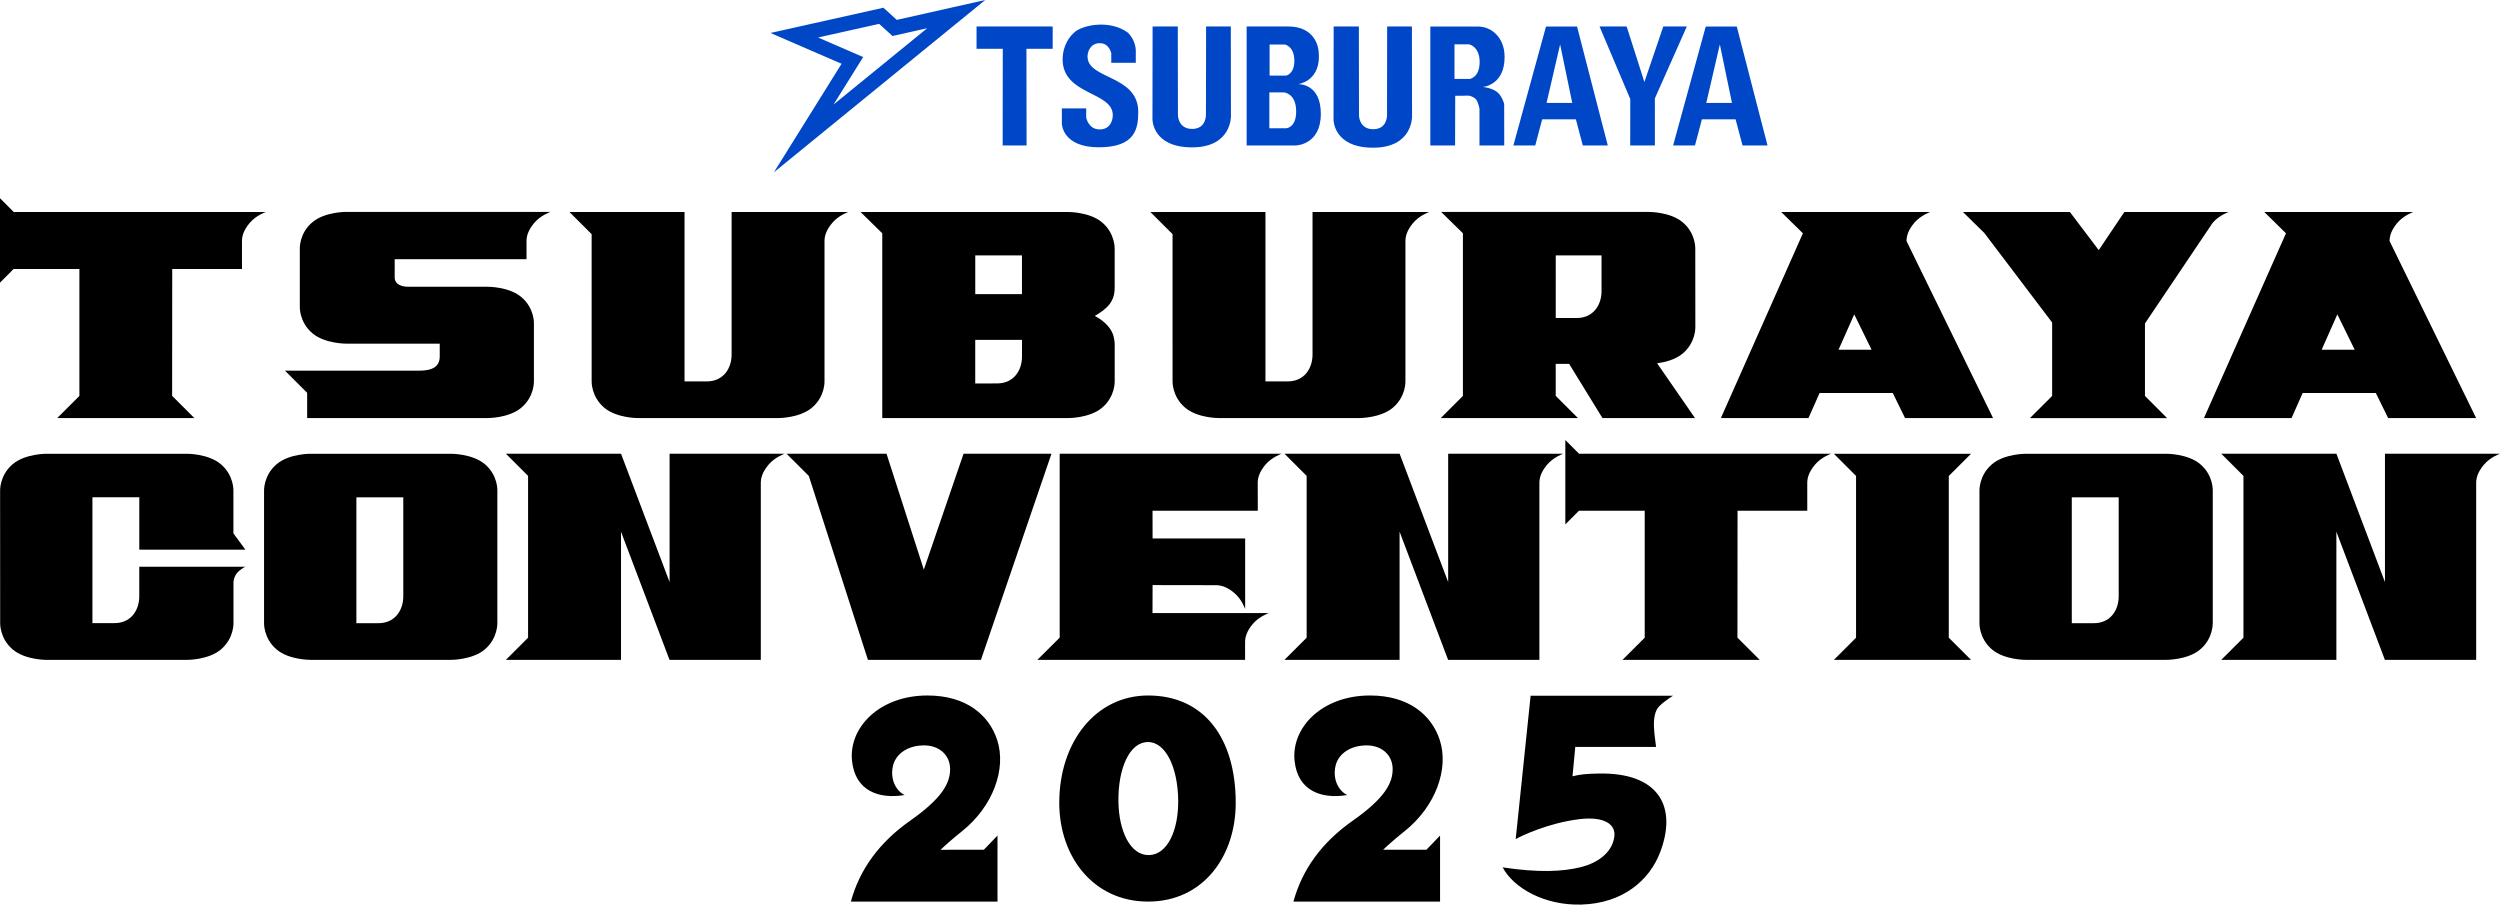
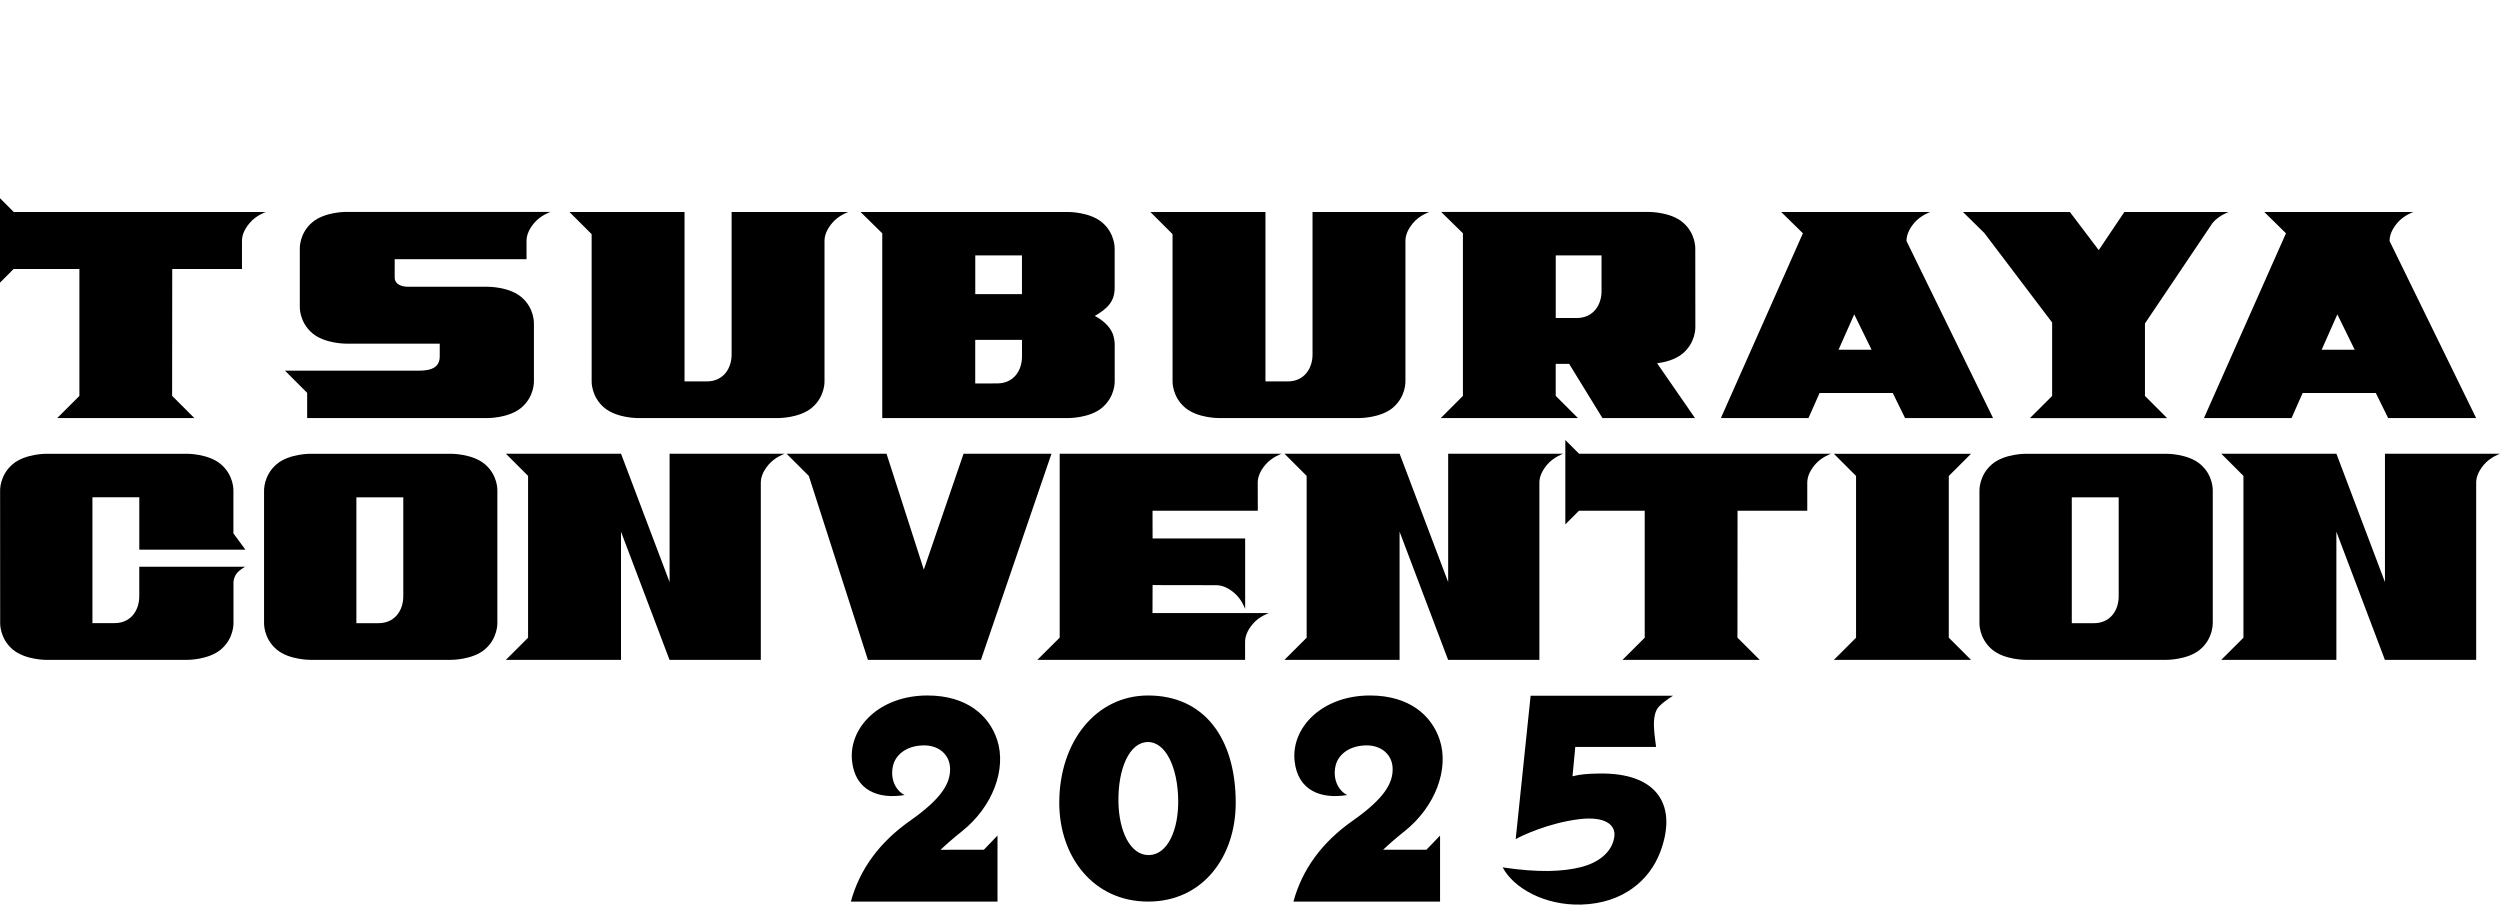
<svg xmlns="http://www.w3.org/2000/svg" data-name="レイヤー 2" viewBox="0 0 744.08 269.24">
  <g data-name="レイヤー 2">
    <path data-name="TSUBURAYA CONVENTION" d="M262.59 124.43h55.42s6.26.04 9.97-3.05c4-3.34 3.79-7.92 3.79-7.92v-11.21c-.04-.75-.16-1.5-.36-2.24-.55-2.03-2.31-4.26-5.56-5.98 3.73-2.17 5.91-4.25 5.91-8.35V74.07s.21-4.58-3.79-7.92c-3.71-3.09-9.97-3.05-9.97-3.05h-61.87l6.46 6.34v54.99Zm27.68-48.42h13.9v11.54h-13.9V76.01Zm-.01 25.15h13.92v4.98c0 3.99-2.36 7.98-7.4 7.98h.01l-6.53.01v-12.97Zm-159.38 4.88v-3.76h-27.89s-6.26.04-9.97-3.06c-4-3.34-3.79-7.93-3.79-7.93V74.03s-.22-4.58 3.77-7.91c3.7-3.09 9.94-3.05 9.94-3.05h60.88l-.02.02s-2.91 1-4.81 3.27c-1.88 2.26-2.28 4.02-2.28 5.39v5.4h-39.24v5.46c0 1.91 1.86 2.74 4.1 2.74h23.61s6.25-.05 9.95 3.03c3.99 3.33 3.78 7.9 3.78 7.9v17.18s.2 4.58-3.79 7.92c-3.71 3.09-9.97 3.05-9.97 3.05H91.42v-7.51l-6.59-6.59h39.82c4.37 0 6.23-1.38 6.23-4.29Zm407.38 18.39 3.31-7.47h21.77l3.67 7.47h26.19l-25.76-52.68c0-1.37.4-3.14 2.28-5.39 1.9-2.27 4.81-3.27 4.81-3.27h-44.39l6.46 6.35-24.41 54.99h26.07Zm13.62-30.87 5.16 10.53h-9.83l4.67-10.53Zm-375.8-23.88-6.6-6.59h34.26v50.43h6.61c5.04 0 7.4-3.98 7.4-7.98V63.09h34.74s-2.91 1-4.81 3.28c-1.9 2.28-2.28 4.02-2.28 5.39v41.7s.21 4.58-3.78 7.92c-3.71 3.09-9.97 3.05-9.97 3.05h-41.83s-6.25.04-9.95-3.06c-3.99-3.34-3.78-7.94-3.78-7.94V69.68h-.01Zm172.9 0-6.6-6.59h34.26v50.43h6.61c5.04 0 7.4-3.98 7.4-7.98V63.09h34.74s-2.91 1-4.81 3.28c-1.9 2.28-2.27 4.02-2.28 5.39v41.7s.21 4.58-3.78 7.92c-3.71 3.09-9.97 3.05-9.97 3.05h-41.83s-6.25.04-9.95-3.06c-3.99-3.34-3.78-7.94-3.78-7.94V69.68Zm86.43 48.16-6.59 6.59h40.83l-6.62-6.61v-9.52h4l9.91 16.13h27.55l-11.28-16.31c2.16-.28 5.34-1.01 7.59-2.88 4-3.34 3.79-7.92 3.79-7.92l-.02-23.29s.21-4.57-3.78-7.9c-3.7-3.08-9.94-3.05-9.94-3.05h-61.91l6.47 6.35v48.41Zm27.63-41.83h13.63v10.66c0 3.99-2.36 7.98-7.4 7.98h-6.23V76.01ZM256.13 63.1h-.02.01Zm399.84 61.33h26.07l3.31-7.47h21.77l3.67 7.47h26.19l-25.76-52.68c0-1.37.4-3.14 2.28-5.39 1.9-2.27 4.81-3.27 4.81-3.27h-44.39l6.46 6.35-24.41 54.99Zm39.7-30.87 5.16 10.53H691l4.67-10.53ZM41.46 163.59v-15.58H27.51v37.45h6.54c5.05 0 7.4-3.97 7.4-7.97v-8.81h31.52s-1.67.88-2.55 2.02c-.56.71-.93 1.86-.93 2.55v12.17s.21 4.58-3.79 7.92c-3.71 3.09-9.97 3.06-9.97 3.06H13.78s-6.25.04-9.95-3.06C-.16 190 .05 185.4.05 185.4l-.02-39.31s-.21-4.61 3.78-7.96c3.7-3.11 9.94-3.07 9.94-3.07h41.96s6.26-.04 9.97 3.06c4 3.34 3.79 7.94 3.79 7.94v12.68h-.01l3.58 4.85H41.46Zm549.15-94.23-6.38-6.27h31.83l8.59 11.35 7.63-11.35h31.06s-2.91.99-4.81 3.27l-20.12 29.91v21.57l6.59 6.6h-40.82l6.6-6.59V95.97h-.01l-20.16-26.61Zm-120.63 65.69h75.01s-2.91.99-4.81 3.27c-1.9 2.28-2.27 4.03-2.28 5.39v8.31h-20.75l-.03 37.76 6.62 6.61h-40.82l6.6-6.59v-37.78h-19.58l-4.05 4.06v-25.12l4.09 4.09Zm-11.81 61.34H431l-14.44-38.14v38.14H382.3l6.6-6.59v-48.16l-6.59-6.59h34.26l14.45 38.2v-38.2h34.24s-2.91 1-4.81 3.28c-1.9 2.28-2.27 4.02-2.28 5.39v52.67Zm121.85-54.72v48.12l6.62 6.61h-40.82l6.6-6.59v-48.16l-6.6-6.59h40.82l-6.62 6.61Zm-203.4-3.35c-1.9 2.27-2.27 4.03-2.28 5.39l.02 8.31h-31.33l.02 8.25h27.55v20.99s-1-2.91-3.27-4.81c-2.27-1.9-4.03-2.27-5.39-2.28l-18.89-.03-.03 8.32h34.65s-2.91.99-4.81 3.26c-1.9 2.27-2.27 4.02-2.28 5.39v5.28h-61.82l6.64-6.61v-54.73h66.04s-2.91 1-4.81 3.27ZM79.11 63.1s-2.91.99-4.81 3.27c-1.9 2.28-2.28 4.02-2.28 5.39v8.3H51.26l-.03 37.76 6.62 6.61H17.03l6.6-6.59V80.06H4.05L0 84.12V59l4.09 4.1h75.02Zm664.97 71.95s-2.91 1-4.81 3.28c-1.9 2.28-2.27 4.02-2.28 5.39v52.67h-27.17l-14.44-38.14v38.14h-34.26l6.6-6.59v-48.16l-6.59-6.59h34.26l14.45 38.2v-38.2h34.24Zm-89.25 3.07c-3.7-3.1-9.97-3.06-9.97-3.06h-41.99s-6.24-.04-9.94 3.07c-3.98 3.35-3.78 7.96-3.78 7.96v39.3s-.21 4.6 3.77 7.94c3.7 3.1 9.95 3.06 9.95 3.06h41.95s6.26.04 9.97-3.05c4-3.34 3.79-7.92 3.79-7.92h.01v-39.36s.24-4.6-3.76-7.94Zm-24.24 39.38c0 3.99-2.36 7.98-7.42 7.98h-6.54v-37.46h13.96v29.48Zm-372.27 18.89-17.59-54.74-6.61-6.6h29.74l11.1 34.49 11.82-34.49h26.17l-20.99 61.34h-33.64Zm-59.03-61.34h34.24s-2.91 1-4.81 3.28c-1.9 2.28-2.27 4.03-2.28 5.39v52.67h-27.17l-14.44-38.14v38.14h-34.26l6.6-6.59v-48.16l-6.59-6.59h34.26l14.45 38.2v-38.2Zm-55.02 3.07c-3.7-3.1-9.97-3.06-9.97-3.06H92.31s-6.24-.04-9.94 3.07c-3.98 3.35-3.78 7.96-3.78 7.96v39.3s-.21 4.6 3.77 7.94c3.7 3.1 9.95 3.06 9.95 3.06h41.95s6.26.04 9.97-3.05c4-3.34 3.79-7.92 3.79-7.92h.01v-39.36s.24-4.6-3.76-7.94Zm-24.24 39.37c0 4-2.36 7.99-7.42 7.99h-6.54v-37.46h13.96v29.47ZM341.72 207c-15.57 0-26.45 13.8-26.45 31.95 0 16 10.12 29.39 26.45 29.39s26.07-13.39 26.07-29.39c0-19.34-9.47-31.95-26.07-31.95Zm8.95 31.17c.12 8.78-3.11 16.2-8.68 16.33-5.57.13-8.99-7.14-9.11-15.92-.14-9.96 3.34-17.61 8.66-17.73 5.31-.12 9 7.37 9.13 17.32Zm-64.35 9.24c-2.54 2.03-4.63 3.85-6.38 5.51h.02l12.87-.01 4.06-4.22v19.65h-43.64c2.61-9.59 8.5-17.65 17.63-24.06 9.6-6.74 11.98-11.27 11.9-15.53-.08-4.06-3.3-7.09-8.23-6.89-5.08.2-8.05 3-8.76 6.05-.92 3.95.8 7.39 3.45 8.72-7.68 1.28-14.74-1.24-15.65-10.2-1.01-9.93 8.22-19.43 22.44-19.43 11.54 0 18.33 5.78 20.77 13.25 2.81 8.61-1.27 19.82-10.48 27.16Zm131.72-.01c-2.54 2.03-4.63 3.85-6.38 5.51h12.89l4.06-4.22v19.65h-43.64c2.61-9.59 8.5-17.65 17.63-24.06 9.6-6.74 11.98-11.27 11.9-15.53-.08-4.06-3.3-7.09-8.23-6.89-5.08.2-8.05 3-8.76 6.05-.92 3.95.8 7.39 3.45 8.72-7.68 1.28-14.74-1.24-15.65-10.2-1.01-9.93 8.22-19.43 22.44-19.43 11.54 0 18.33 5.78 20.77 13.25 2.81 8.61-1.27 19.82-10.48 27.16Zm75.79-37.18c-2.72 2.72-1.12 9.66-.93 12.1h-24.05l-.82 8.73c2.38-.59 4.09-.75 7.78-.82 17.99-.36 23.54 9.93 18.22 23.64v-.02c-3.13 8.07-10.9 15.02-23.39 15.38-10.82.31-20.11-4.85-23.4-11.07 10.7 1.61 17.87 1.27 23.23-.06 4.85-1.2 9.25-4.13 9.99-8.95.59-3.88-3.07-6.2-10.29-5.35-9.32 1.1-17.59 5.09-19.05 5.95l4.44-42.68h42.4s-2.39 1.41-4.13 3.15Z" />
-     <path d="M366.37 34.5s.3 9.36-11.59 9.36-11.77-8.38-11.77-8.38l.04-27.6h7.5l.04 26.44s.05 4.05 4.24 4.05 4.1-4.14 4.1-4.14l.04-26.35h7.36l.04 26.62Zm-.04-26.63v.01Zm53.9.01h-7.37l-.04 26.44s.09 4.14-4.1 4.14-4.24-4.05-4.24-4.05l-.04-26.53h-7.5l-.04 27.7s-.12 8.38 11.77 8.38 11.6-9.36 11.6-9.36l-.04-26.72Zm-96.54 8.98h-.01c0-1.51.87-4.01 3.68-4.01s3.39 3.01 3.39 3.01v2.83h7.3V15s.03-2.97-2.37-5.29c-5.36-3.94-13.56-2.33-16.01 0-2.41 2.18-3.4 5.3-3.4 7.94 0 10.73 14.93 9.54 14.93 16.61 0 1.43-.65 4.26-3.93 4.26s-3.98-3.46-3.98-3.46v-2.8h-7.25v4.56s.11 7.02 10.99 7.02 11.75-5.55 11.75-10.55c0-10.99-15.09-9.64-15.09-16.43Zm-33.04-2.34h7.81l-.04 28.77h7.12l-.04-28.77h7.81V7.88h-22.66v6.64Zm102.47 19.37c0 9.31-7.46 9.4-7.46 9.4h-14.62V7.88h12.37c2.69 0 4.68.71 6.11 1.83h.01s.05.04.07.06c1.83 1.47 2.72 3.6 2.89 5.76v.16c.04.36.06.73.06 1.12 0 7.53-6.2 8.23-6.27 8.24.34-.02 6.84-.22 6.84 8.84ZM377.87 22.5h4.96s2.41-.5 2.41-4.38c0-4.38-2.8-4.86-2.8-4.86h-4.57v9.24Zm7.91 10.66c0-5.39-3.6-5.65-3.6-5.65h-4.38v10.66h5.05s2.93-.14 2.93-5.01Zm62.02-16.51c0 .14.02.26.02.4h-.01c0 8.37-6.49 8.84-6.49 8.84s2.27.16 3.99 1.29c1.72 1.13 2.38 3.75 2.38 3.75l.02 12.36h-7.37V32.27s-.38-1.85-1.01-2.67c-.62-.82-2.11-1.13-2.11-1.13l-4.1.04-.04 14.79h-7.37V7.89h14.01c2.37 0 4.25.92 5.6 2.32.1.1.19.21.29.32.04.05.09.1.14.16.68.79 1.26 1.82 1.63 3.12.06.21.12.42.17.63.01.04.03.08.03.12.15.69.23 1.4.22 2.11v-.02Zm-7.41 1.82c0-4.65-3.14-5.28-3.14-5.28h-4.35V23.5h4.51s2.98-.38 2.98-5.03Zm36.92 20.1 1.22 4.73h-7.44l-2.06-7.78H459l-2.06 7.78h-6.51l5.69-20.75 3.52-12.83.5-1.83h9.24l.47 1.83 4.36 16.89 3.09 11.96h.01Zm-9.36-7.93-3.61-17.41-4.04 17.41h7.65Zm58.12 12.66h-7.44l-2.06-7.78h-10.03l-2.06 7.78h-6.51l5.69-20.75 3.52-12.83.5-1.83h9.24l.47 1.83 4.36 16.89 3.09 11.96h.01l1.22 4.73Zm-10.58-12.66-3.61-17.41-4.04 17.41h7.65ZM502.05 7.88h-7l-2.06 6.05-3.57 10.49-3-9.42-2.28-7.12h-8.07l2.89 6.82 6.26 14.78-.02 13.81h7.34v-14l7.37-16.58 2.14-4.83ZM230.33 51.29l20.15-32.31-21.16-9.17 33.61-7.51 3.98 3.62L293.24 0l-62.91 51.29Zm26.58-34.31-8.83 14.15L275.97 8.4l-10.33 2.32-3.98-3.62-18.17 4.06 13.42 5.82Z" style="fill:#0047c7" />
  </g>
</svg>